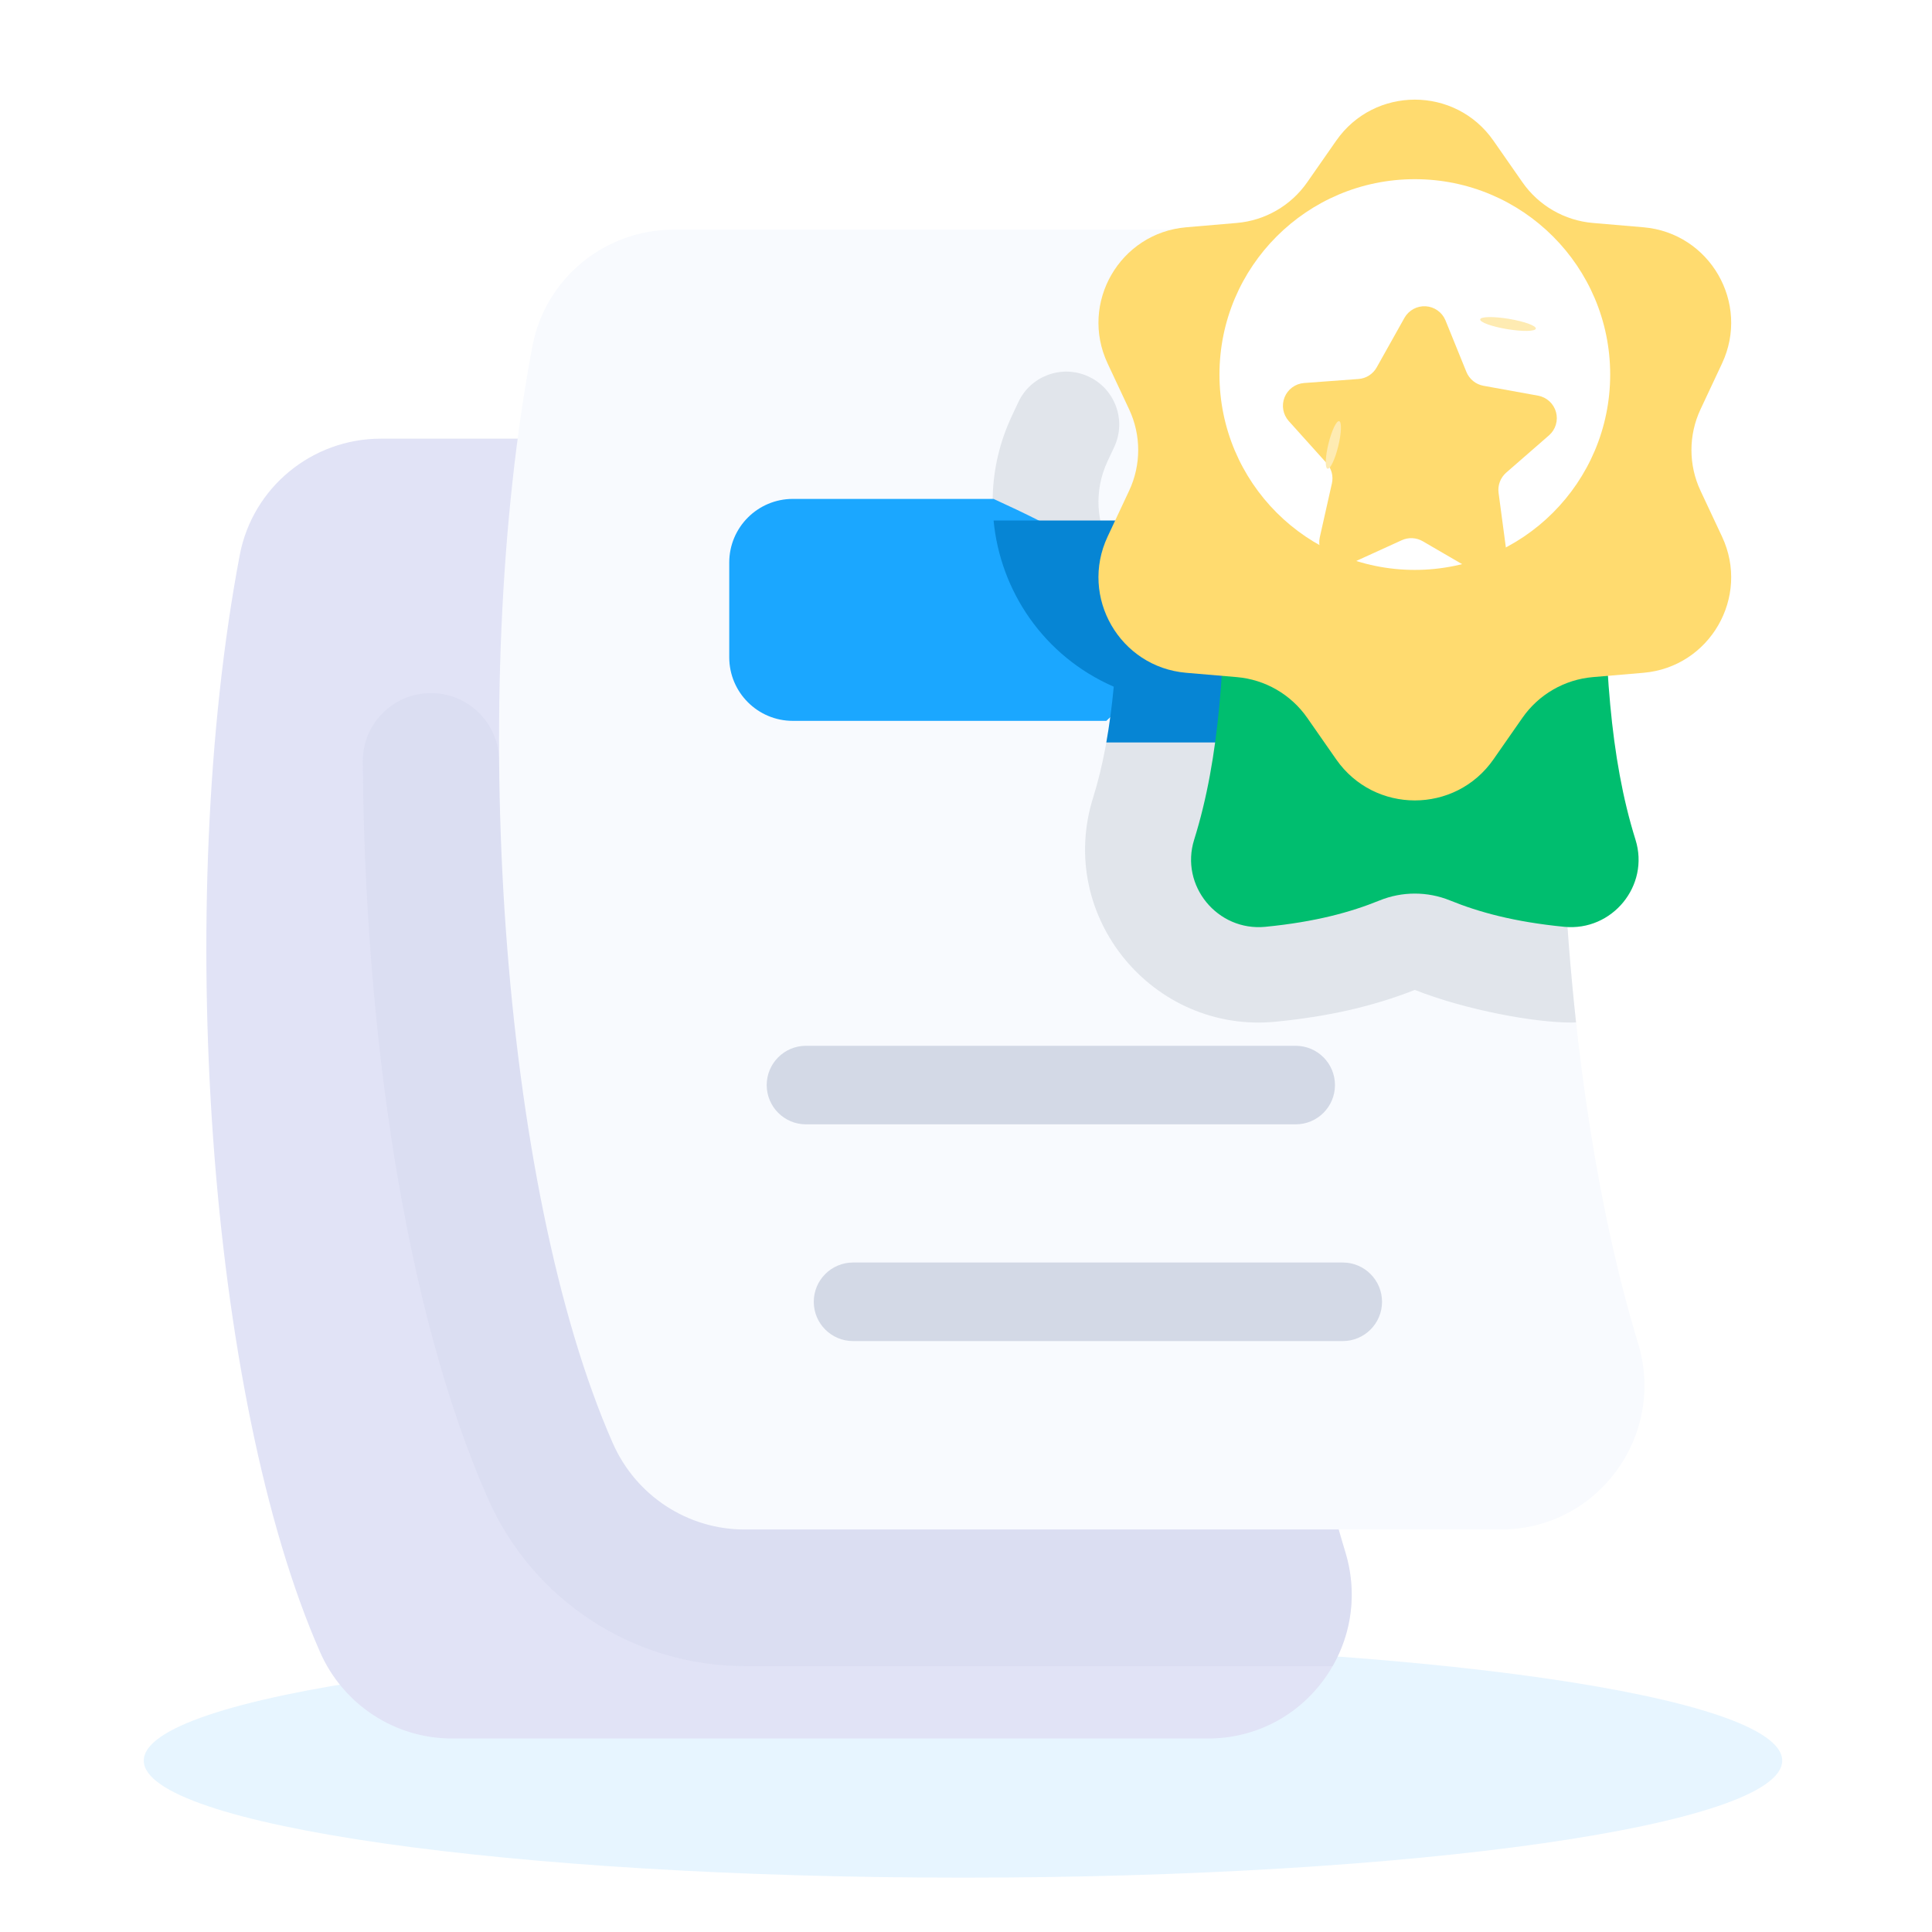
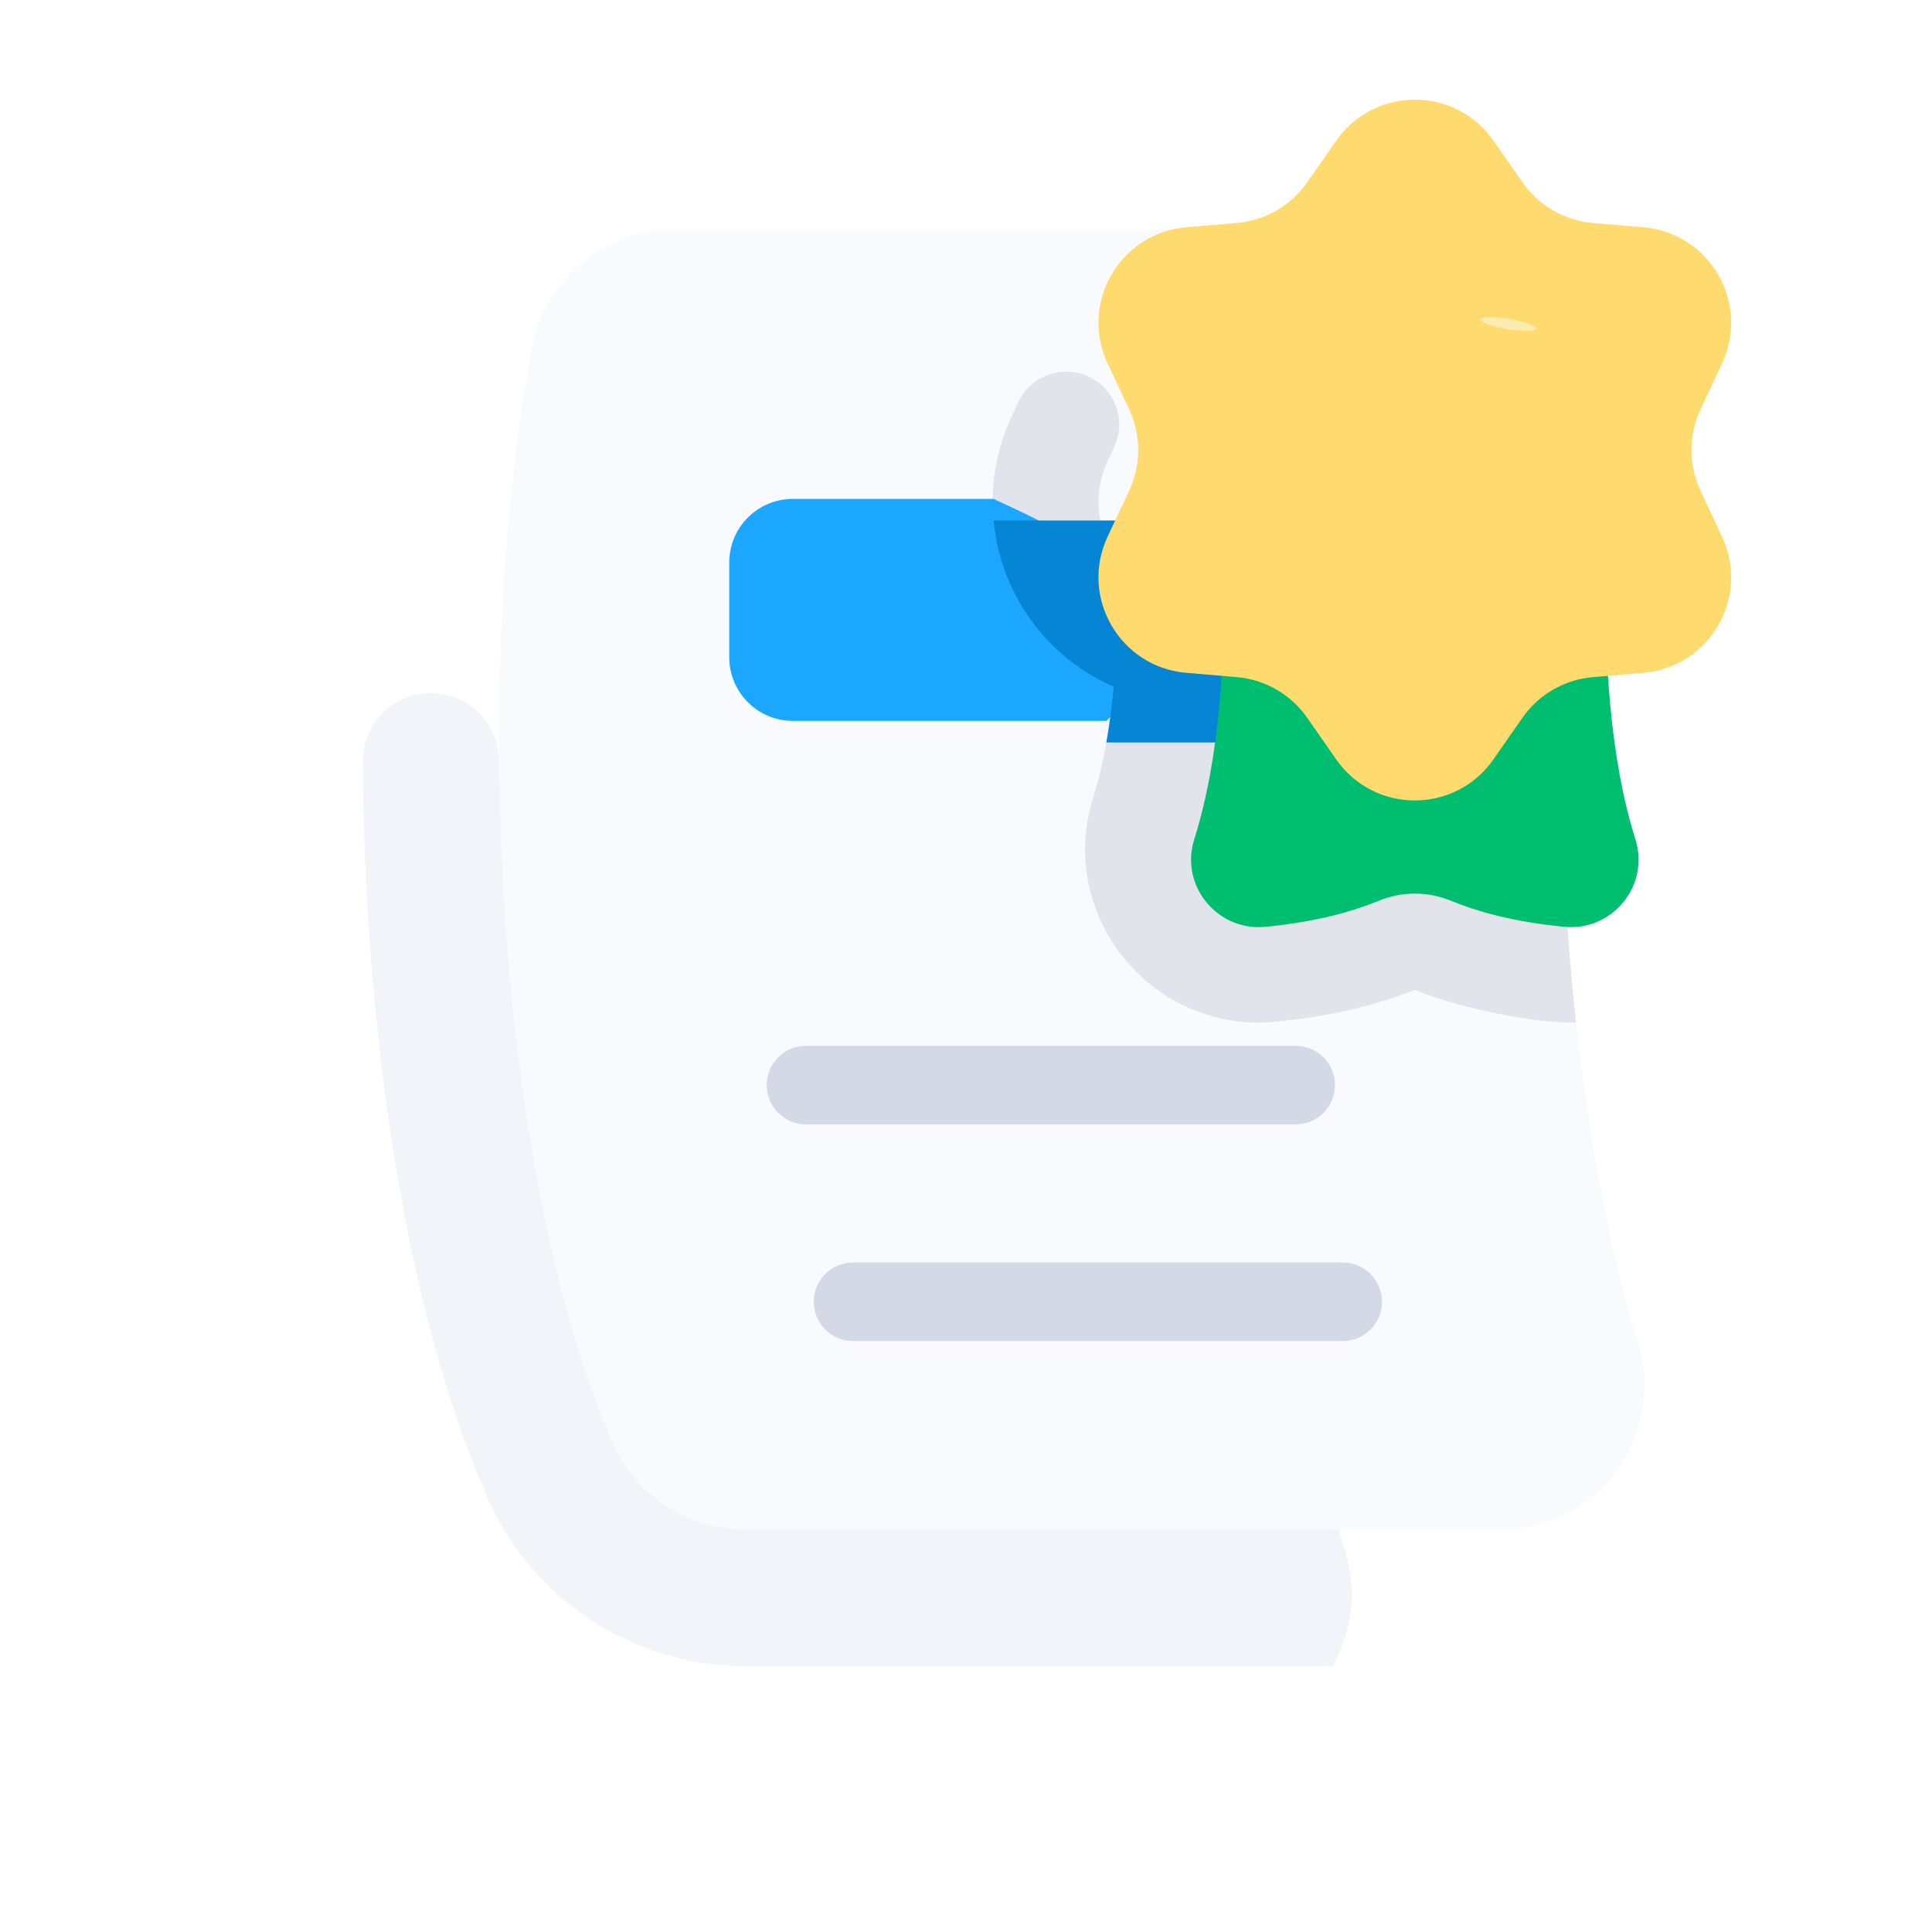
<svg xmlns="http://www.w3.org/2000/svg" width="320" height="320" viewBox="0 0 320 320" fill="none">
-   <path d="M159.5 311C234.438 311 295.188 302.322 295.188 291.616C295.188 280.911 234.438 272.232 159.5 272.232C84.562 272.232 23.812 280.911 23.812 291.616C23.812 302.322 84.562 311 159.5 311Z" fill="#C4E7FF" fill-opacity="0.4" />
-   <path d="M222.829 257.066C209.912 214.699 206.34 149.972 214.161 100.146C216.428 85.703 205.256 72.656 190.635 72.656H63.092C51.684 72.656 41.831 80.735 39.708 91.943C28.807 149.497 34.42 231.419 53.023 273.661C56.841 282.329 65.384 287.949 74.855 287.949H200.088C216.139 287.949 227.51 272.42 222.829 257.066Z" fill="#E1E3F6" />
  <path d="M222.829 257.066C221.11 251.426 219.558 245.388 218.175 239.045C218.175 239.045 115.019 206.446 82.674 126.041C82.624 119.743 77.476 114.683 71.178 114.798C65.007 114.912 60.051 119.96 60.093 126.132C60.39 170.294 66.915 216.643 80.796 248.163C88.232 265.047 104.929 275.957 123.335 275.957H220.733C223.857 270.496 224.872 263.765 222.829 257.066Z" fill="#C3CCE2" fill-opacity="0.2" />
  <path d="M271.309 222.449C258.392 180.082 254.819 115.356 262.64 65.53C264.907 51.086 253.735 38.04 239.115 38.04H111.572C100.163 38.04 90.311 46.118 88.188 57.327C77.286 114.88 82.9 196.803 101.503 239.045C105.321 247.713 113.864 253.333 123.335 253.333H248.568C264.619 253.333 275.99 237.804 271.309 222.449Z" fill="#F8FAFE" />
  <path d="M180.15 62.301C175.792 60.377 170.696 62.286 168.673 66.6L167.578 68.936C159.63 85.887 167.167 106.187 184.473 113.739C183.774 121.059 182.661 126.98 181.055 132.108C174.88 151.834 191.007 171.218 211.295 169.225C220.052 168.366 227.399 166.69 234.339 163.96C242.917 167.333 254.168 169.364 260.218 169.364C260.496 169.364 260.769 169.347 261.045 169.339C257.301 135.116 257.655 97.295 262.641 65.53C264.102 56.219 259.974 47.494 252.942 42.466L196.475 98.933C185.47 97.993 178.765 86.381 183.454 76.38L184.549 74.044C186.638 69.589 184.652 64.287 180.15 62.301Z" fill="#BFC7CF" fill-opacity="0.4" />
  <g filter="url(#filter0_i_164_7209)">
    <path d="M164.57 86.208H131.321C125.503 86.208 120.786 90.925 120.786 96.743V112.437C120.786 118.255 125.503 122.971 131.321 122.971H183.243C201.982 105.916 185.858 95.949 164.57 86.208Z" fill="#1BA7FF" />
  </g>
  <path d="M164.57 86.208C165.668 97.881 172.871 108.676 184.473 113.738C184.153 117.091 183.745 120.147 183.244 122.971H213.357C219.175 122.971 223.891 118.254 223.891 112.436V96.742C223.891 90.924 219.175 86.208 213.357 86.208L164.57 86.208Z" fill="#0685D4" />
  <path d="M214.608 186.226H133.496C129.903 186.226 126.991 183.314 126.991 179.721C126.991 176.128 129.903 173.216 133.496 173.216H214.608C218.201 173.216 221.113 176.128 221.113 179.721C221.113 183.314 218.201 186.226 214.608 186.226Z" fill="#D3D9E6" />
  <path d="M222.403 222.123H141.291C137.698 222.123 134.786 219.211 134.786 215.618C134.786 212.025 137.698 209.113 141.291 209.113H222.403C225.996 209.113 228.908 212.025 228.908 215.618C228.908 219.211 225.996 222.123 222.403 222.123Z" fill="#D3D9E6" />
  <g filter="url(#filter1_ii_164_7209)">
    <path d="M265.716 87.778C265.716 107.843 266.617 123.701 270.89 137.347C273.272 144.956 267.031 152.552 259.096 151.774C250.751 150.955 244.926 149.338 240.181 147.411C236.441 145.892 232.238 145.892 228.498 147.411C223.753 149.338 217.928 150.955 209.583 151.774C201.648 152.552 195.407 144.956 197.789 137.347C202.062 123.701 202.963 107.843 202.963 87.778H265.716Z" fill="#00BE6F" />
  </g>
  <g filter="url(#filter2_ii_164_7209)">
    <path d="M247.36 10.796L252.163 17.687C254.859 21.555 259.136 24.024 263.834 24.425L272.203 25.14C283.208 26.079 289.913 37.692 285.224 47.692L281.657 55.298C279.656 59.566 279.656 64.505 281.657 68.774L285.224 76.379C289.913 86.379 283.208 97.992 272.203 98.932L263.834 99.646C259.136 100.047 254.859 102.516 252.163 106.385L247.36 113.276C241.044 122.337 227.634 122.337 221.318 113.276L216.514 106.385C213.818 102.516 209.542 100.047 204.844 99.646L196.474 98.932C185.469 97.992 178.765 86.38 183.454 76.379L187.02 68.774C189.022 64.504 189.022 59.566 187.02 55.298L183.454 47.692C178.765 37.692 185.47 26.079 196.474 25.14L204.844 24.425C209.542 24.024 213.818 21.555 216.514 17.687L221.318 10.796C227.635 1.735 241.044 1.735 247.36 10.796Z" fill="#FFDB6F" />
  </g>
-   <path d="M234.339 94.394C252.21 94.394 266.697 79.907 266.697 62.036C266.697 44.165 252.21 29.678 234.339 29.678C216.469 29.678 201.982 44.165 201.982 62.036C201.982 79.907 216.469 94.394 234.339 94.394Z" fill="white" />
  <g filter="url(#filter3_ii_164_7209)">
-     <path d="M223.834 80.775L232.19 76.967C232.738 76.719 233.337 76.605 233.938 76.635C234.539 76.665 235.125 76.838 235.645 77.139L243.781 81.869C244.392 82.217 245.087 82.388 245.789 82.364C246.491 82.339 247.172 82.119 247.756 81.729C248.341 81.339 248.805 80.794 249.097 80.155C249.389 79.517 249.498 78.809 249.411 78.112L248.211 69.123C248.13 68.505 248.203 67.878 248.422 67.295C248.642 66.713 249.002 66.193 249.471 65.783L256.587 59.583C257.115 59.113 257.502 58.505 257.703 57.827C257.903 57.149 257.91 56.429 257.722 55.747C257.535 55.066 257.16 54.45 256.64 53.971C256.12 53.492 255.477 53.168 254.782 53.035L245.7 51.391C245.075 51.276 244.49 51.006 243.998 50.605C243.506 50.205 243.122 49.687 242.882 49.099L239.411 40.545C239.139 39.893 238.69 39.33 238.114 38.92C237.538 38.51 236.859 38.269 236.154 38.225C235.448 38.181 234.745 38.335 234.122 38.67C233.5 39.006 232.984 39.509 232.633 40.122L228.02 48.354C227.716 48.897 227.282 49.356 226.757 49.69C226.233 50.025 225.633 50.224 225.012 50.269L215.965 50.939C215.265 50.997 214.595 51.248 214.03 51.665C213.465 52.082 213.027 52.648 212.765 53.3C212.504 53.951 212.428 54.663 212.548 55.355C212.668 56.047 212.977 56.691 213.443 57.218L219.734 64.214C220.134 64.659 220.422 65.194 220.574 65.773C220.726 66.352 220.738 66.959 220.608 67.544L218.595 76.505C218.444 77.19 218.487 77.902 218.717 78.564C218.948 79.225 219.357 79.81 219.9 80.252C220.443 80.695 221.098 80.978 221.793 81.07C222.487 81.162 223.194 81.06 223.834 80.775Z" fill="#FFDB6F" />
+     <path d="M223.834 80.775L232.19 76.967C232.738 76.719 233.337 76.605 233.938 76.635L243.781 81.869C244.392 82.217 245.087 82.388 245.789 82.364C246.491 82.339 247.172 82.119 247.756 81.729C248.341 81.339 248.805 80.794 249.097 80.155C249.389 79.517 249.498 78.809 249.411 78.112L248.211 69.123C248.13 68.505 248.203 67.878 248.422 67.295C248.642 66.713 249.002 66.193 249.471 65.783L256.587 59.583C257.115 59.113 257.502 58.505 257.703 57.827C257.903 57.149 257.91 56.429 257.722 55.747C257.535 55.066 257.16 54.45 256.64 53.971C256.12 53.492 255.477 53.168 254.782 53.035L245.7 51.391C245.075 51.276 244.49 51.006 243.998 50.605C243.506 50.205 243.122 49.687 242.882 49.099L239.411 40.545C239.139 39.893 238.69 39.33 238.114 38.92C237.538 38.51 236.859 38.269 236.154 38.225C235.448 38.181 234.745 38.335 234.122 38.67C233.5 39.006 232.984 39.509 232.633 40.122L228.02 48.354C227.716 48.897 227.282 49.356 226.757 49.69C226.233 50.025 225.633 50.224 225.012 50.269L215.965 50.939C215.265 50.997 214.595 51.248 214.03 51.665C213.465 52.082 213.027 52.648 212.765 53.3C212.504 53.951 212.428 54.663 212.548 55.355C212.668 56.047 212.977 56.691 213.443 57.218L219.734 64.214C220.134 64.659 220.422 65.194 220.574 65.773C220.726 66.352 220.738 66.959 220.608 67.544L218.595 76.505C218.444 77.19 218.487 77.902 218.717 78.564C218.948 79.225 219.357 79.81 219.9 80.252C220.443 80.695 221.098 80.978 221.793 81.07C222.487 81.162 223.194 81.06 223.834 80.775Z" fill="#FFDB6F" />
  </g>
-   <path d="M221.807 69.761C221.358 69.652 220.565 71.324 220.035 73.497C219.504 75.669 219.438 77.519 219.887 77.629C220.335 77.738 221.129 76.066 221.659 73.893C222.189 71.721 222.255 69.871 221.807 69.761Z" fill="#FEEBB2" />
  <path d="M249.914 52.812C247.369 52.389 245.243 52.428 245.164 52.898C245.086 53.368 247.086 54.093 249.631 54.516C252.177 54.938 254.303 54.9 254.381 54.43C254.46 53.959 252.46 53.235 249.914 52.812Z" fill="#FEEBB2" />
  <defs>
    <filter id="filter0_i_164_7209" x="120.786" y="82.636" width="70.718" height="40.336" filterUnits="userSpaceOnUse" color-interpolation-filters="sRGB">
      <feFlood flood-opacity="0" result="BackgroundImageFix" />
      <feBlend mode="normal" in="SourceGraphic" in2="BackgroundImageFix" result="shape" />
      <feColorMatrix in="SourceAlpha" type="matrix" values="0 0 0 0 0 0 0 0 0 0 0 0 0 0 0 0 0 0 127 0" result="hardAlpha" />
      <feOffset dy="-3.573" />
      <feGaussianBlur stdDeviation="5.359" />
      <feComposite in2="hardAlpha" operator="arithmetic" k2="-1" k3="1" />
      <feColorMatrix type="matrix" values="0 0 0 0 0 0 0 0 0 0 0 0 0 0 0 0 0 0 0.18 0" />
      <feBlend mode="normal" in2="shape" result="effect1_innerShadow_164_7209" />
    </filter>
    <filter id="filter1_ii_164_7209" x="197.275" y="86.043" width="74.128" height="69.255" filterUnits="userSpaceOnUse" color-interpolation-filters="sRGB">
      <feFlood flood-opacity="0" result="BackgroundImageFix" />
      <feBlend mode="normal" in="SourceGraphic" in2="BackgroundImageFix" result="shape" />
      <feColorMatrix in="SourceAlpha" type="matrix" values="0 0 0 0 0 0 0 0 0 0 0 0 0 0 0 0 0 0 127 0" result="hardAlpha" />
      <feOffset dy="3.47" />
      <feGaussianBlur stdDeviation="4.337" />
      <feComposite in2="hardAlpha" operator="arithmetic" k2="-1" k3="1" />
      <feColorMatrix type="matrix" values="0 0 0 0 1 0 0 0 0 1 0 0 0 0 1 0 0 0 0.23 0" />
      <feBlend mode="normal" in2="shape" result="effect1_innerShadow_164_7209" />
      <feColorMatrix in="SourceAlpha" type="matrix" values="0 0 0 0 0 0 0 0 0 0 0 0 0 0 0 0 0 0 127 0" result="hardAlpha" />
      <feOffset dy="-1.735" />
      <feGaussianBlur stdDeviation="2.602" />
      <feComposite in2="hardAlpha" operator="arithmetic" k2="-1" k3="1" />
      <feColorMatrix type="matrix" values="0 0 0 0 0 0 0 0 0 0 0 0 0 0 0 0 0 0 0.15 0" />
      <feBlend mode="normal" in2="effect1_innerShadow_164_7209" result="effect2_innerShadow_164_7209" />
    </filter>
    <filter id="filter2_ii_164_7209" x="181.938" y="2.214" width="104.802" height="125.003" filterUnits="userSpaceOnUse" color-interpolation-filters="sRGB">
      <feFlood flood-opacity="0" result="BackgroundImageFix" />
      <feBlend mode="normal" in="SourceGraphic" in2="BackgroundImageFix" result="shape" />
      <feColorMatrix in="SourceAlpha" type="matrix" values="0 0 0 0 0 0 0 0 0 0 0 0 0 0 0 0 0 0 127 0" result="hardAlpha" />
      <feOffset dy="14.29" />
      <feGaussianBlur stdDeviation="3.573" />
      <feComposite in2="hardAlpha" operator="arithmetic" k2="-1" k3="1" />
      <feColorMatrix type="matrix" values="0 0 0 0 1 0 0 0 0 1 0 0 0 0 1 0 0 0 0.15 0" />
      <feBlend mode="normal" in2="shape" result="effect1_innerShadow_164_7209" />
      <feColorMatrix in="SourceAlpha" type="matrix" values="0 0 0 0 0 0 0 0 0 0 0 0 0 0 0 0 0 0 127 0" result="hardAlpha" />
      <feOffset dy="-1.786" />
      <feGaussianBlur stdDeviation="2.679" />
      <feComposite in2="hardAlpha" operator="arithmetic" k2="-1" k3="1" />
      <feColorMatrix type="matrix" values="0 0 0 0 0.815 0 0 0 0 0.621 0 0 0 0 0.087 0 0 0 0.7 0" />
      <feBlend mode="normal" in2="effect1_innerShadow_164_7209" result="effect2_innerShadow_164_7209" />
    </filter>
    <filter id="filter3_ii_164_7209" x="212.493" y="36.431" width="45.366" height="53.08" filterUnits="userSpaceOnUse" color-interpolation-filters="sRGB">
      <feFlood flood-opacity="0" result="BackgroundImageFix" />
      <feBlend mode="normal" in="SourceGraphic" in2="BackgroundImageFix" result="shape" />
      <feColorMatrix in="SourceAlpha" type="matrix" values="0 0 0 0 0 0 0 0 0 0 0 0 0 0 0 0 0 0 127 0" result="hardAlpha" />
      <feOffset dy="14.29" />
      <feGaussianBlur stdDeviation="3.573" />
      <feComposite in2="hardAlpha" operator="arithmetic" k2="-1" k3="1" />
      <feColorMatrix type="matrix" values="0 0 0 0 1 0 0 0 0 1 0 0 0 0 1 0 0 0 0.15 0" />
      <feBlend mode="normal" in2="shape" result="effect1_innerShadow_164_7209" />
      <feColorMatrix in="SourceAlpha" type="matrix" values="0 0 0 0 0 0 0 0 0 0 0 0 0 0 0 0 0 0 127 0" result="hardAlpha" />
      <feOffset dy="-1.786" />
      <feGaussianBlur stdDeviation="2.679" />
      <feComposite in2="hardAlpha" operator="arithmetic" k2="-1" k3="1" />
      <feColorMatrix type="matrix" values="0 0 0 0 0.815 0 0 0 0 0.621 0 0 0 0 0.087 0 0 0 0.7 0" />
      <feBlend mode="normal" in2="effect1_innerShadow_164_7209" result="effect2_innerShadow_164_7209" />
    </filter>
  </defs>
</svg>